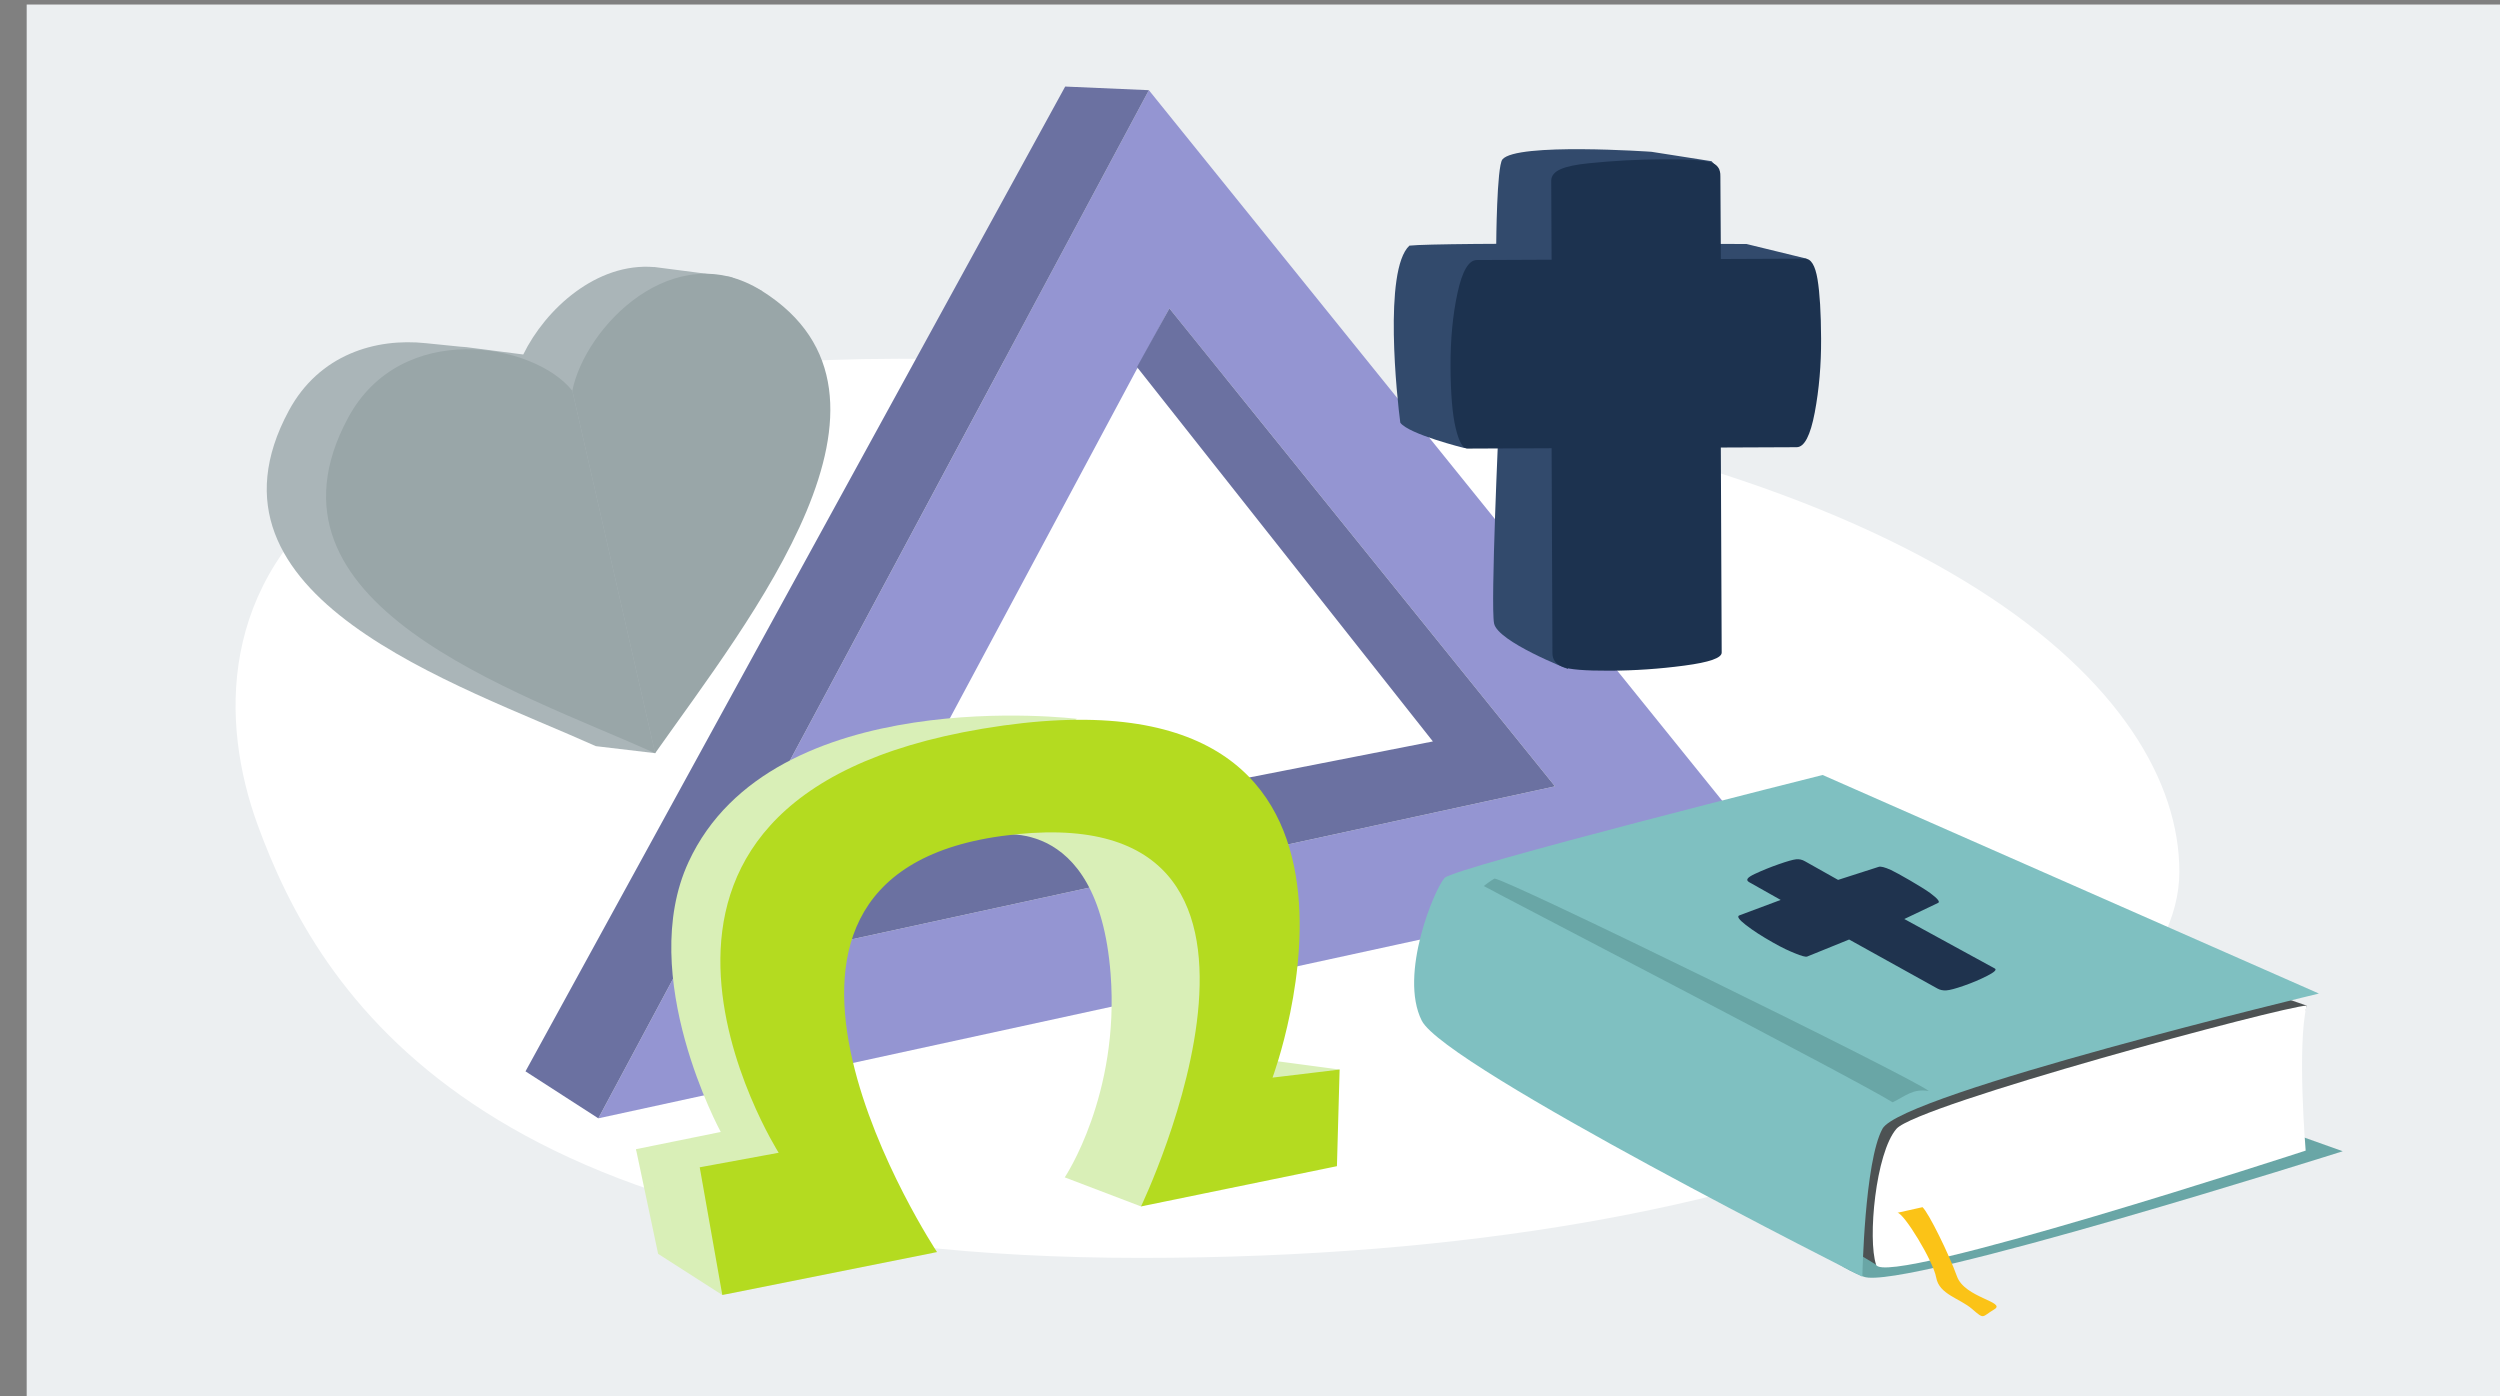
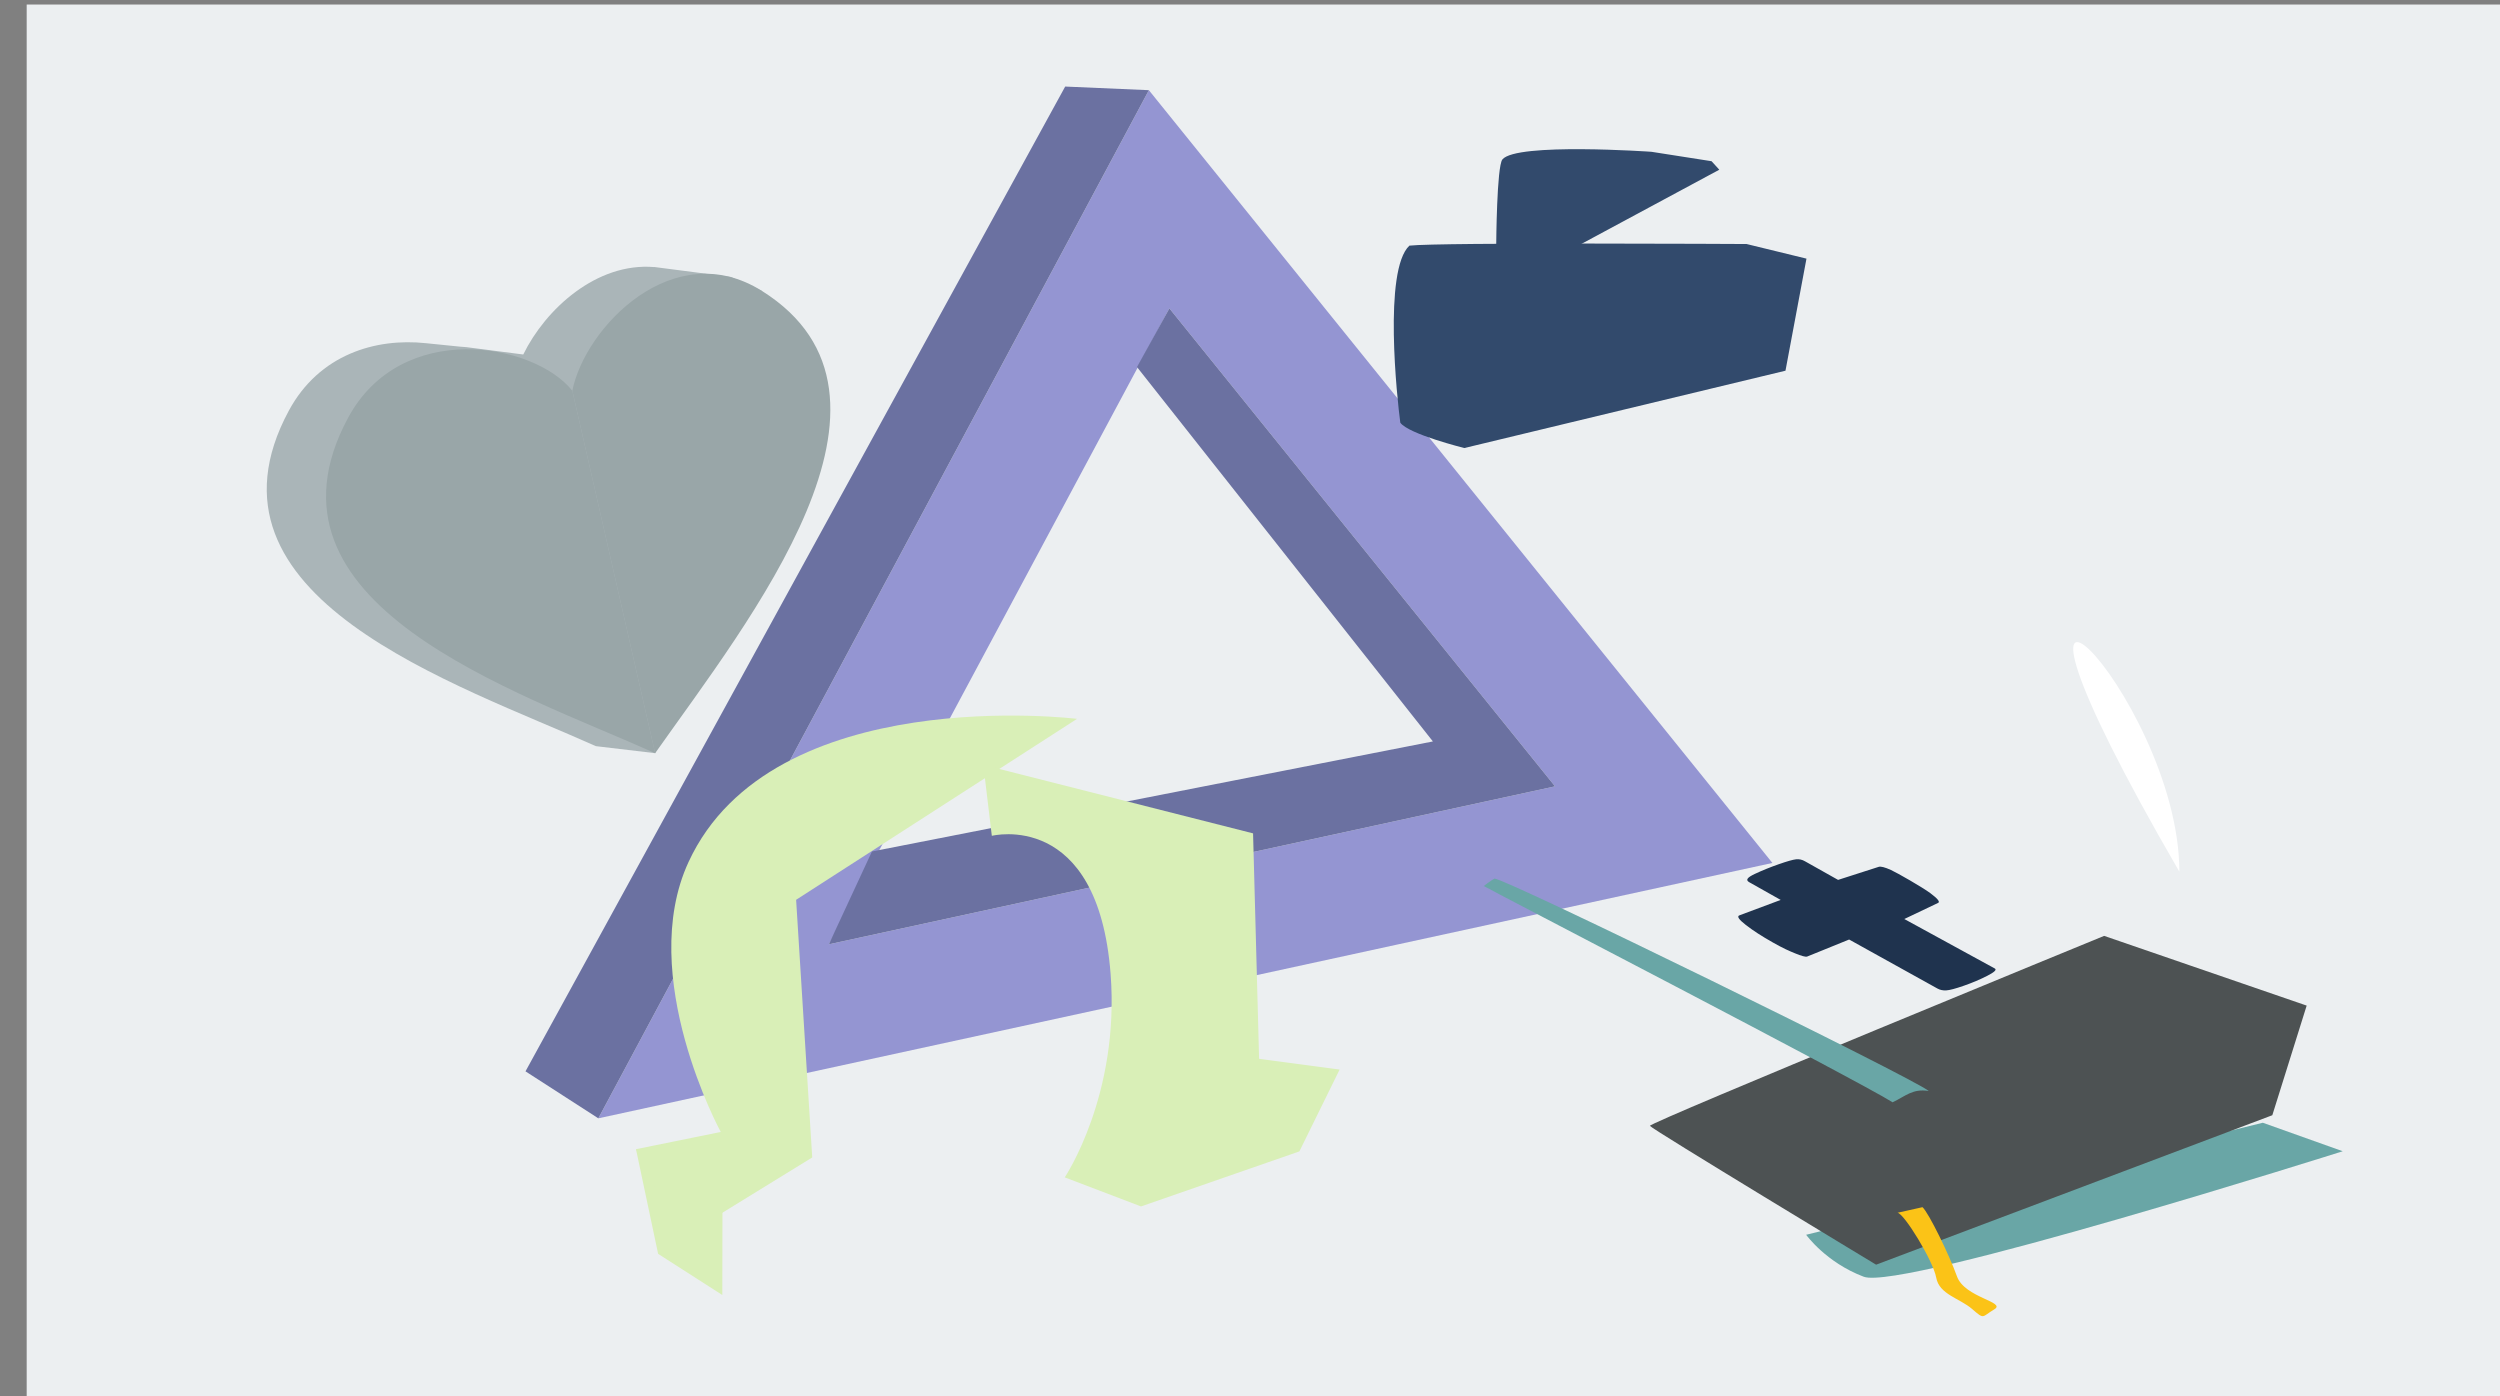
<svg xmlns="http://www.w3.org/2000/svg" version="1.1" id="svg2" xml:space="preserve" viewBox="106.547 336.96 1526.209 852.48" style="max-height: 500px" width="1526.209" height="852.48">
  <rect x="106.547" y="336.96" width="1526.209" height="852.48" fill="#808080" stroke="none" />
  <defs id="defs6">
    <clipPath clipPathUnits="userSpaceOnUse" id="clipPath24">
      <path d="M 0,1080 H 1920 V 0 H 0 Z" id="path22" />
    </clipPath>
    <clipPath clipPathUnits="userSpaceOnUse" id="clipPath1076">
      <path d="m 1658.077,560.621 29.104,-13.581 35.836,16.037 -29.699,8.908 z" id="path1074" />
    </clipPath>
    <clipPath clipPathUnits="userSpaceOnUse" id="clipPath1088">
      <path d="M 0,1080 H 1920 V 0 H 0 Z" id="path1086" />
    </clipPath>
    <clipPath clipPathUnits="userSpaceOnUse" id="clipPath1100">
      <path d="m 1681.919,618.476 c -11.805,-2.188 -20.283,-8.406 -23.857,-18.285 v 0 h 59.925 c -5.278,10.375 -17.602,18.779 -30.654,18.779 v 0 c -1.797,0 -3.606,-0.16 -5.414,-0.494" id="path1098" />
    </clipPath>
    <clipPath clipPathUnits="userSpaceOnUse" id="clipPath1112">
      <path d="m 1656.409,592.939 c -0.301,-2.716 -0.309,-5.632 0,-8.742 v 0 c 1.705,-17.356 19.766,-31.016 37.022,-27.816 v 0 c 16.717,3.098 29.927,19.854 26.995,36.558 v 0 h -64.013 z" id="path1110" />
    </clipPath>
    <clipPath clipPathUnits="userSpaceOnUse" id="clipPath1124">
      <path d="M 0,1080 H 1920 V 0 H 0 Z" id="path1122" />
    </clipPath>
  </defs>
  <g id="g10" transform="matrix(1.333,0,0,-1.333,0,1440)">
    <g id="g1118">
      <g id="g1120" clip-path="url(#clipPath1124)">
        <path d="M 92.152,825.414 H 1226.01 V 187.619 H 92.152 Z" style="fill:#eceff1;fill-opacity:1;fill-rule:nonzero;stroke:none" id="path1154" />
        <g id="g1156" transform="translate(1078.026,428.276)">
-           <path d="m 0,0 c 0,-82.144 -171.566,-176.875 -475.697,-176.875 -304.131,0 -376.552,121.987 -404.404,198.314 -34.011,93.206 -6.101,257.716 468.322,202.334 C -109.377,188.472 0,82.144 0,0" style="fill:#ffffff;fill-opacity:1;fill-rule:nonzero;stroke:none" id="path1158" />
+           <path d="m 0,0 C -109.377,188.472 0,82.144 0,0" style="fill:#ffffff;fill-opacity:1;fill-rule:nonzero;stroke:none" id="path1158" />
        </g>
        <g id="g1160" transform="translate(428.834,694.284)">
          <path d="m 0,0 -14.281,6.391 -32.334,4.189 c -0.509,0.074 -1.016,0.142 -1.523,0.197 l -1.111,0.145 -0.056,-0.033 C -75.6,13.087 -99.048,-8.266 -109.26,-29.147 l -26.171,3.376 c 0,0 -1.386,-0.018 -18.436,1.803 -22.908,2.446 -48.848,-5.072 -62.792,-30.966 -46.082,-85.574 77.149,-125.055 140.637,-153.586 l 27.159,-3.222 30.804,90.498 c 11.974,22.113 20.797,44.463 22.103,64.939 l 8.148,23.936 z" style="fill:#aab5b8;fill-opacity:1;fill-rule:nonzero;stroke:none" id="path1162" />
        </g>
        <g id="g1164" transform="translate(342.039,648.542)">
          <path d="M 0,0 C 5.866,29.164 46.352,71.124 86.796,45.742 163.421,-2.347 80.947,-104.935 37.933,-166" style="fill:#99a6a8;fill-opacity:1;fill-rule:nonzero;stroke:none" id="path1166" />
        </g>
        <g id="g1168" transform="translate(342.039,648.542)">
          <path d="M 0,0 C -17.559,22.008 -78.382,32.753 -102.704,-12.414 -148.786,-97.988 -25.555,-137.469 37.933,-166" style="fill:#99a6a8;fill-opacity:1;fill-rule:nonzero;stroke:none" id="path1170" />
        </g>
        <g id="g1172" transform="translate(615.477,686.256)">
          <path d="m 0,0 -155.951,-291.233 332.569,72.338 z M -261.526,-370.939 -9.385,99.927 276.172,-253.981 Z" style="fill:#9495d2;fill-opacity:1;fill-rule:nonzero;stroke:none" id="path1174" />
        </g>
        <g id="g1176" transform="translate(606.092,786.184)">
          <path d="m 0,0 -38.329,1.662 -247.17,-451.01 33.358,-21.518 z" style="fill:#6b71a1;fill-opacity:1;fill-rule:nonzero;stroke:none" id="path1178" />
        </g>
        <g id="g1180" transform="translate(479.261,437.527)">
          <path d="M 0,0 -19.735,-42.503 312.834,29.835 136.216,248.73 121.383,221.869 256.901,50.397 Z" style="fill:#6b71a1;fill-opacity:1;fill-rule:nonzero;stroke:none" id="path1182" />
        </g>
        <g id="g1184" transform="translate(897.638,657.714)">
          <path d="m 0,0 9.615,51.326 -27.425,6.691 c 0,0 -140.698,0.814 -154.43,-0.74 -12.013,-11.215 -5.598,-70.446 -4.161,-81.095 3.897,-5.297 29.327,-11.598 29.327,-11.598 z" style="fill:#324a6c;fill-opacity:1;fill-rule:nonzero;stroke:none" id="path1186" />
        </g>
        <g id="g1188" transform="translate(790.497,708.424)">
          <path d="m 0,0 76.831,41.341 -3.545,3.893 -27.535,4.313 c 0,0 -61.888,4.333 -68.254,-3.509 C -25.1,42.837 -25.326,7.3 -25.326,7.3 Z" style="fill:#324a6c;fill-opacity:1;fill-rule:nonzero;stroke:none" id="path1190" />
        </g>
        <g id="g1192" transform="translate(766.351,633.751)">
-           <path d="m 0,0 c 0,0 -3.854,-83.416 -2.169,-91.79 1.682,-8.371 33.805,-20.87 33.805,-20.87 L 45.944,17.882 Z" style="fill:#324a6c;fill-opacity:1;fill-rule:nonzero;stroke:none" id="path1194" />
-         </g>
+           </g>
        <g id="g1196" transform="translate(911.042,638.566)">
-           <path d="M 0,0 C 1.992,10.573 2.962,21.812 2.91,33.74 2.857,45.647 2.31,54.756 1.268,61.054 0.221,67.331 -1.69,70.475 -4.466,70.463 l -38.527,-0.161 -0.224,37.826 c 0.111,3.519 -1.487,5.571 -4.554,6.502 -3.051,0.931 -10.281,1.376 -21.669,1.336 -11.394,-0.055 -22.782,-0.658 -34.165,-1.827 -11.387,-1.175 -16.933,-3.381 -17.077,-7.877 l 0.169,-36.277 -34.255,-0.154 c -3.708,-0.012 -6.649,-5.033 -8.829,-15.037 -2.183,-10.015 -3.248,-21.272 -3.199,-33.727 0.061,-12.488 0.838,-21.883 2.345,-28.162 1.508,-6.293 3.279,-9.43 5.318,-9.428 l 38.624,0.168 0.381,-93.907 c 0.018,-2.929 1.562,-5.001 4.618,-6.217 3.062,-1.226 10.284,-1.81 21.675,-1.766 11.393,0.044 22.778,0.82 34.166,2.34 11.381,1.505 17.071,3.486 17.055,5.957 l -0.393,93.911 34.736,0.149 C -4.76,-15.874 -2.003,-10.58 0,0" style="fill:#1c324f;fill-opacity:1;fill-rule:nonzero;stroke:none" id="path1198" />
-         </g>
+           </g>
        <g id="g1200" transform="translate(410.733,234.403)">
          <path d="M 0,0 -29.398,18.848 -39.539,66.786 0.102,56.031 Z" style="fill:#d9efb7;fill-opacity:1;fill-rule:nonzero;stroke:none" id="path1202" />
        </g>
        <g id="g1204" transform="translate(371.194,301.189)">
          <path d="m 0,0 38.822,7.887 c 0,0 -38.888,71.425 -14.75,123.636 38.309,82.868 177.925,65.557 177.925,65.557 L 73.342,114.212 80.717,-3.79 20.794,-40.666 Z" style="fill:#d9efb7;fill-opacity:1;fill-rule:nonzero;stroke:none" id="path1206" />
        </g>
        <g id="g1208" transform="translate(534.165,444.697)">
          <path d="m 0,0 c 0,0 48.553,12.292 54.392,-63.201 4.294,-55.53 -20.999,-93.214 -20.999,-93.214 l 34.93,-13.316 72.522,25.199 18.438,37.49 -36.876,4.917 L 119.641,1.127 -3.892,32.471 Z" style="fill:#d9efb7;fill-opacity:1;fill-rule:nonzero;stroke:none" id="path1210" />
        </g>
        <g id="g1212" transform="translate(410.733,234.403)">
-           <path d="m 0,0 98.335,19.667 c 0,0 -113.085,170.858 29.501,190.525 155.718,21.478 63.918,-169.629 63.918,-169.629 l 89.731,18.438 1.229,44.251 -30.73,-3.688 c 0,0 72.522,194.213 -132.752,159.795 C -76.44,226.552 25.813,65.147 25.813,65.147 l -36.159,-6.658 z" style="fill:#b4db20;fill-opacity:1;fill-rule:nonzero;stroke:none" id="path1214" />
-         </g>
+           </g>
        <g id="g1216" transform="translate(933.495,242.766)">
          <path d="M 0,0 C 17.291,-6.513 219.354,57.479 219.354,57.479 L 182.757,70.53 -26.395,19.224 c 0,0 9.104,-12.711 26.395,-19.224" style="fill:#69a6a6;fill-opacity:1;fill-rule:nonzero;stroke:none" id="path1218" />
        </g>
        <g id="g1220" transform="translate(1136.334,366.945)">
          <path d="m 0,0 -92.763,31.934 c 0,0 -208.724,-85.604 -208.017,-87.011 0.707,-1.409 103.584,-63.575 103.584,-63.575 l 181.463,68.447 z" style="fill:#4d5253;fill-opacity:1;fill-rule:nonzero;stroke:none" id="path1222" />
        </g>
        <g id="g1224" transform="translate(741.515,425.406)">
-           <path d="m 0,0 c -4.539,-4.888 -21.068,-44.229 -10.451,-65.355 10.617,-21.129 201.782,-117.278 201.782,-117.278 0,0 0.979,52.77 9.213,67.777 8.773,15.988 199.886,61.917 199.886,61.917 L 173.131,47.155 C 173.131,47.155 4.539,4.888 0,0" style="fill:#7fc0c1;fill-opacity:1;fill-rule:nonzero;stroke:none" id="path1226" />
-         </g>
+           </g>
        <g id="g1228" transform="translate(948.458,310.512)">
-           <path d="m 0,0 c 9.556,11.048 177.438,56.213 187.876,56.433 -4.473,-18.141 -0.462,-66.406 -0.462,-66.406 0,0 -193.099,-63.092 -196.735,-52.247 C -13.218,-50.596 -9.556,-11.048 0,0" style="fill:#ffffff;fill-opacity:1;fill-rule:nonzero;stroke:none" id="path1230" />
-         </g>
+           </g>
        <g id="g1232" transform="translate(764.367,425.124)">
          <path d="m 0,0 c 5.398,-0.067 192.643,-91.757 198.895,-97.295 -7.403,1.212 -10.564,-2.327 -16.566,-5.166 C 166.974,-92.727 -4.143,-4.117 -4.89,-3.421 -2.433,-1.379 0,0 0,0" style="fill:#69a6a6;fill-opacity:1;fill-rule:nonzero;stroke:none" id="path1234" />
        </g>
        <g id="g1236" transform="translate(963.937,418.475)">
          <path d="m 0,0 c -3.524,2.616 -15.092,9.259 -17.952,10.557 -2.855,1.293 -4.752,1.775 -5.695,1.446 L -42.205,6.04 -57.317,14.538 c -1.36,0.807 -2.722,1.082 -4.137,0.932 -1.409,-0.15 -4.05,-0.898 -7.912,-2.245 -3.862,-1.349 -7.504,-2.823 -10.916,-4.422 -3.415,-1.601 -4.429,-2.749 -2.69,-3.78 l 14.48,-8.156 -18.905,-7.066 c -1.263,-0.438 -0.271,-1.914 2.968,-4.425 3.234,-2.513 7.348,-5.175 12.315,-7.975 4.985,-2.809 7.146,-3.738 10.153,-4.975 3.016,-1.242 4.866,-1.741 5.562,-1.502 l 19.255,7.81 40.429,-22.441 c 1.169,-0.657 2.519,-0.943 4.044,-0.857 1.531,0.082 4.226,0.799 8.088,2.145 3.868,1.348 7.436,2.861 10.712,4.54 3.281,1.674 4.433,2.789 3.445,3.344 L -11.88,-11.876 3.497,-4.551 C 4.689,-4.136 3.522,-2.619 0,0" style="fill:#1f334e;fill-opacity:1;fill-rule:nonzero;stroke:none" id="path1238" />
        </g>
        <g id="g1240" transform="translate(948.93,272.062)">
          <path d="m 0,0 c 2.878,-0.036 16.366,-21.991 17.741,-29.706 1.374,-7.714 10.788,-9.442 16.502,-14.411 5.717,-4.972 4.288,-3.553 10.076,-0.124 5.786,3.428 -13.557,5.276 -17.073,15.119 C 23.73,-19.283 14.321,-0.059 11.465,2.565 7.428,1.706 0,0 0,0" style="fill:#fbc317;fill-opacity:1;fill-rule:nonzero;stroke:none" id="path1242" />
        </g>
      </g>
    </g>
  </g>
</svg>